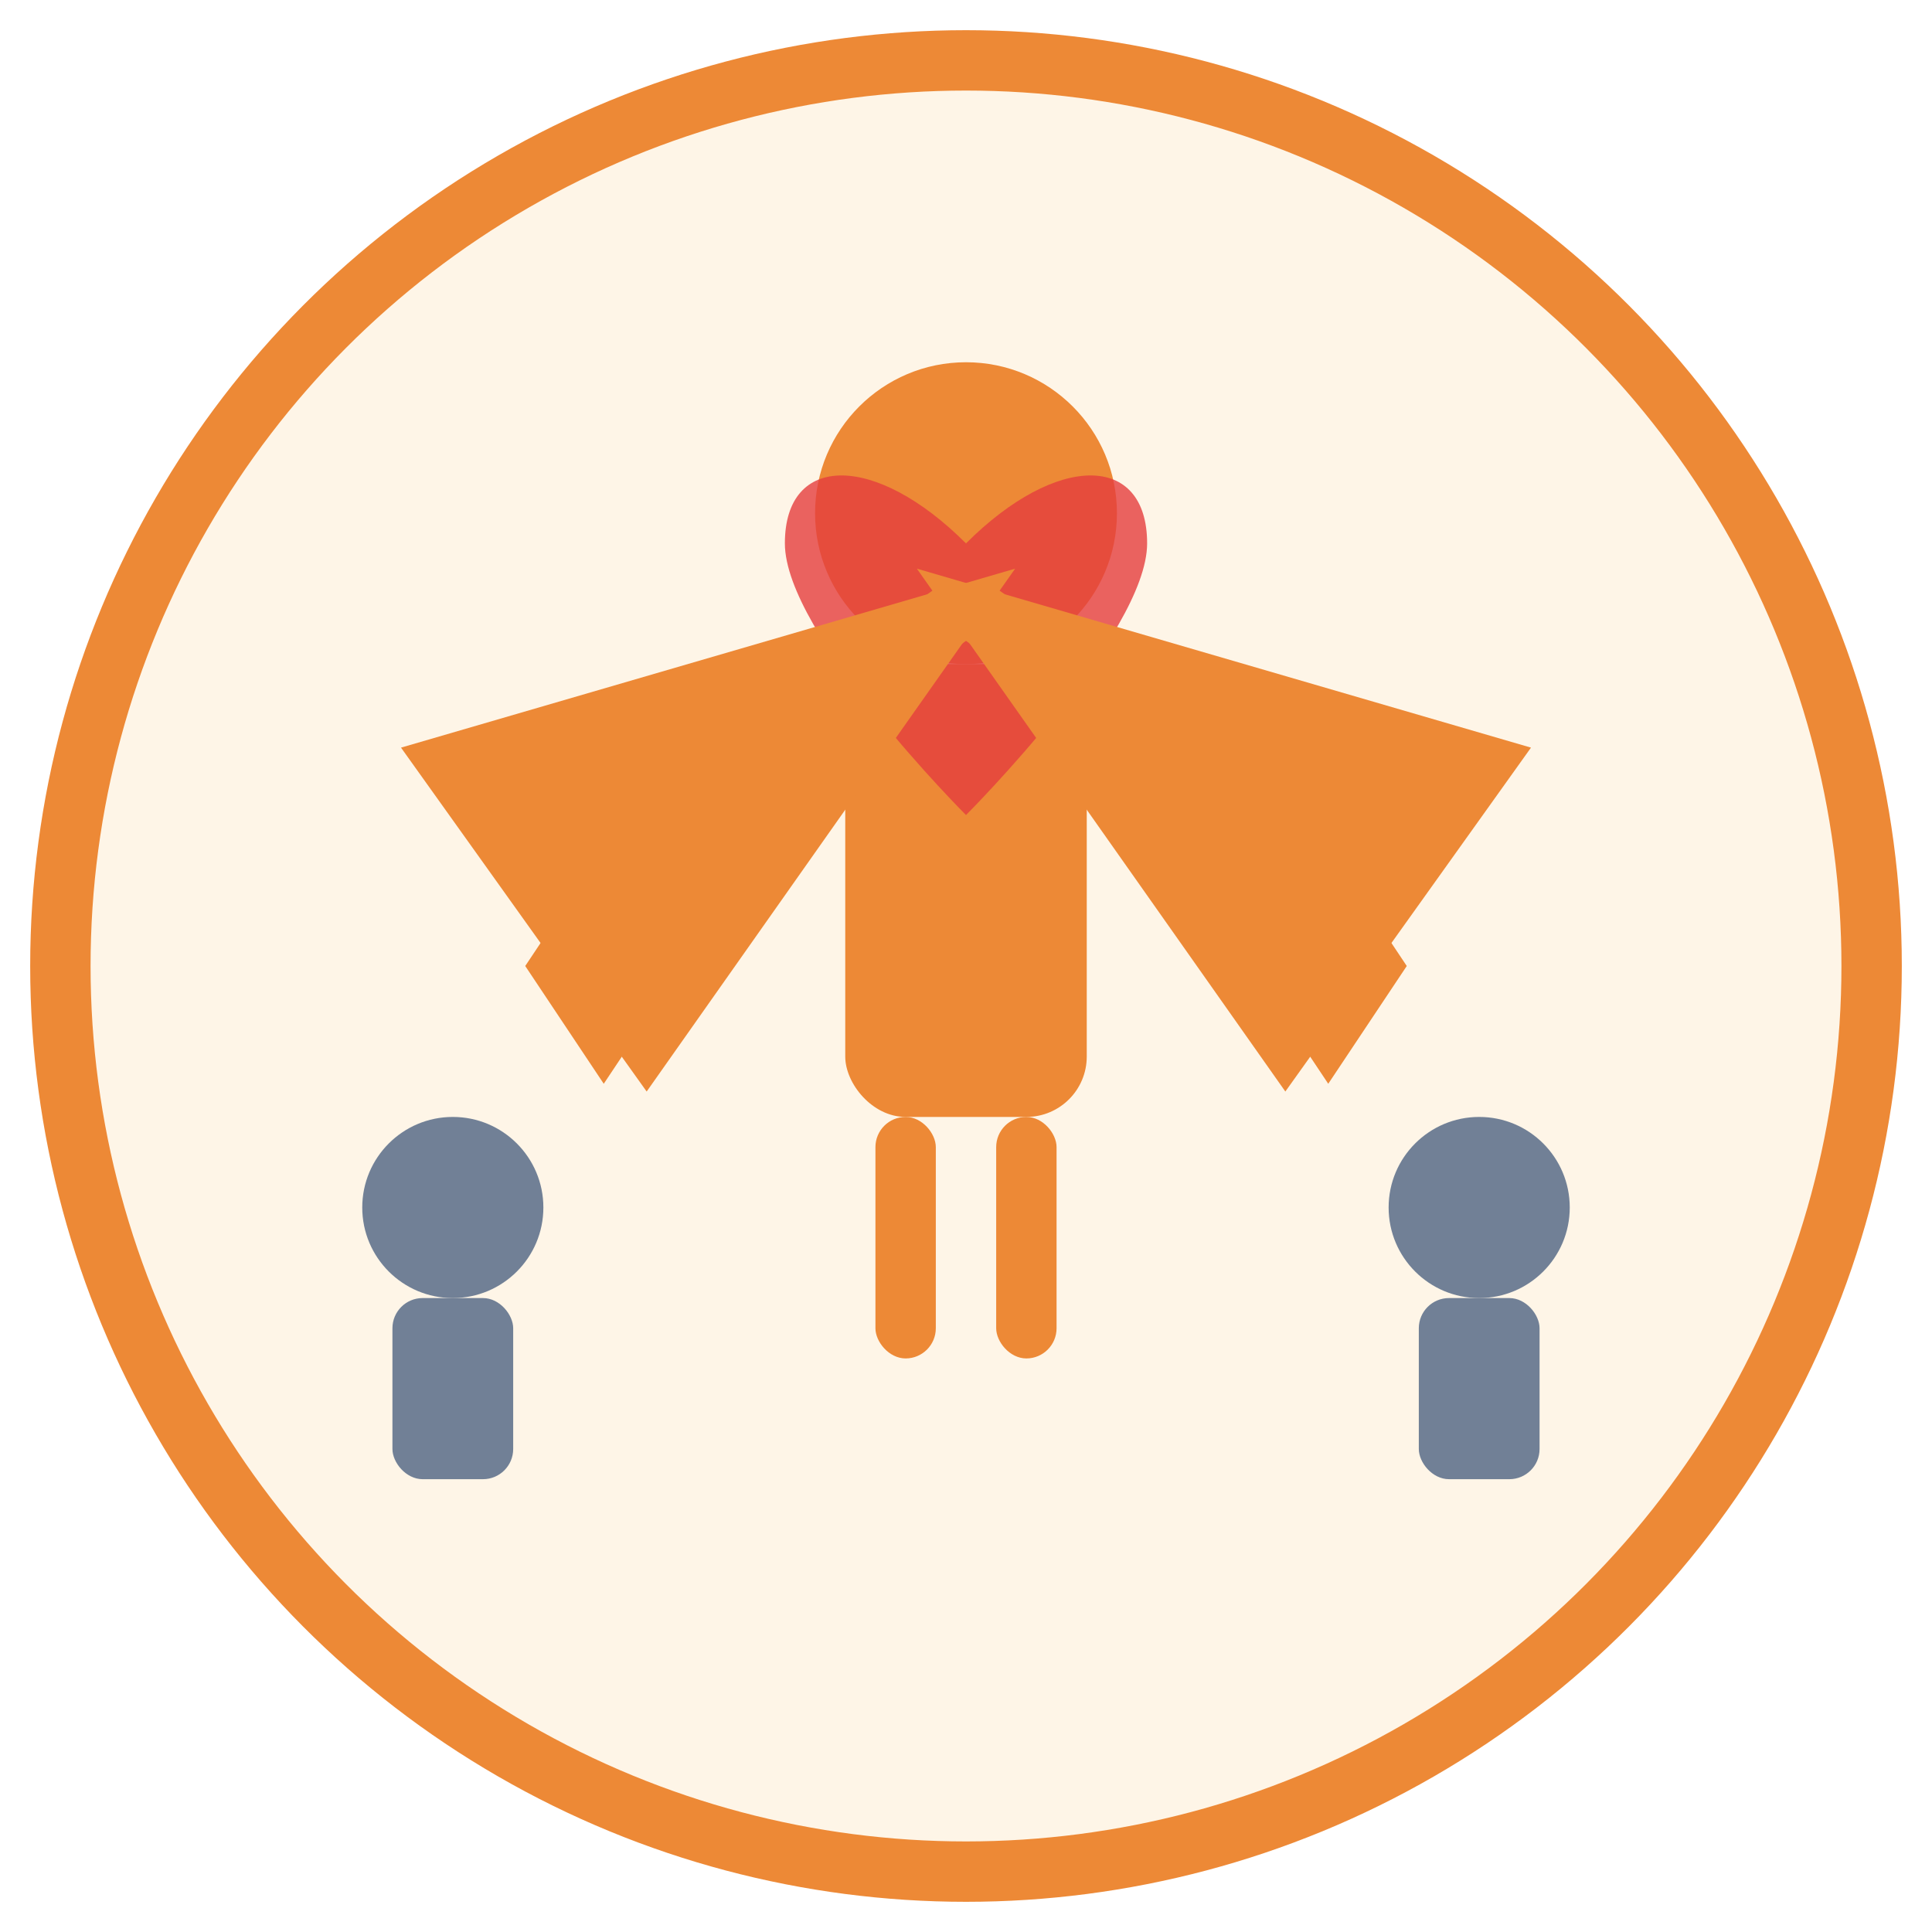
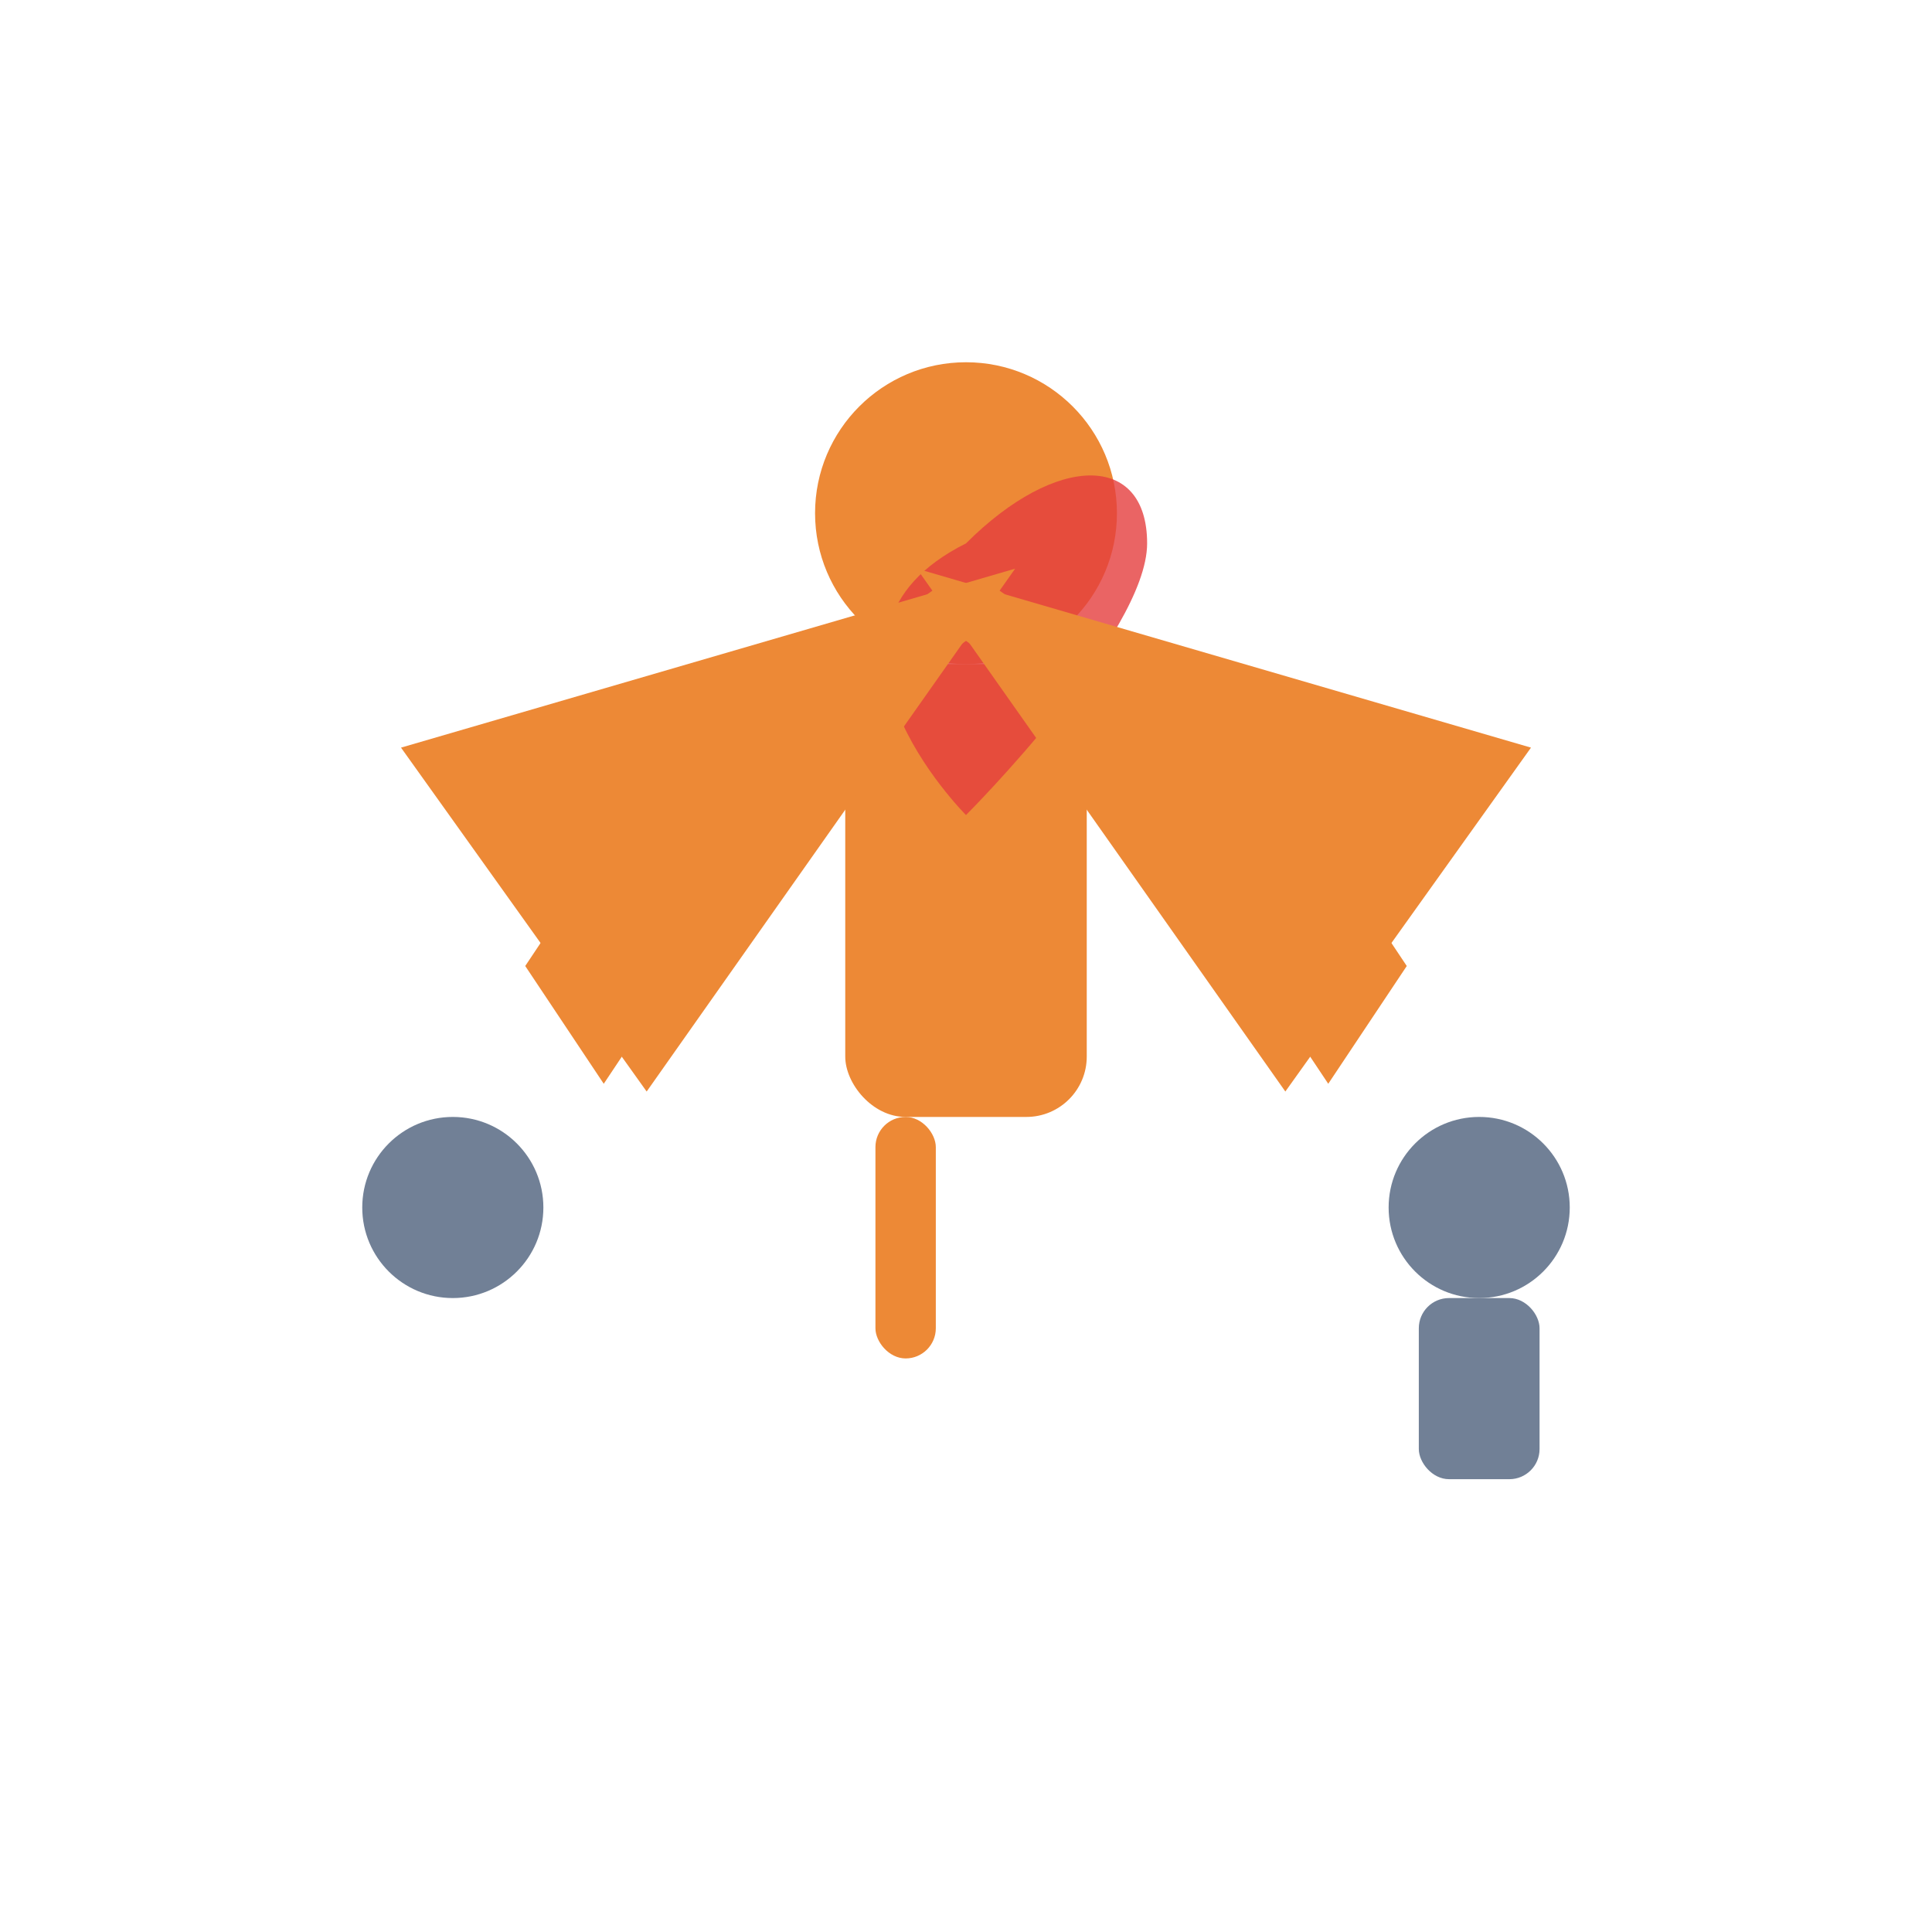
<svg xmlns="http://www.w3.org/2000/svg" width="64" height="64" viewBox="0 0 64 64" fill="none">
-   <circle cx="32" cy="32" r="30" fill="#fef5e7" stroke="#ed8936" stroke-width="2" />
  <g transform="translate(32, 32)">
    <circle cx="0" cy="-15" r="5" fill="#ed8936" />
    <rect x="-4" y="-10" width="8" height="15" rx="2" fill="#ed8936" />
    <rect x="-12" y="-8" width="8" height="2" rx="1" fill="#ed8936" />
    <rect x="4" y="-8" width="8" height="2" rx="1" fill="#ed8936" />
    <circle cx="-12" cy="-7" r="2" fill="#fbb560" />
    <circle cx="12" cy="-7" r="2" fill="#fbb560" />
    <rect x="-3" y="5" width="2" height="8" rx="1" fill="#ed8936" />
-     <rect x="1" y="5" width="2" height="8" rx="1" fill="#ed8936" />
  </g>
  <g transform="translate(15, 45)">
    <circle cx="0" cy="-5" r="3" fill="#718096" />
-     <rect x="-2" y="-2" width="4" height="6" rx="1" fill="#718096" />
  </g>
  <g transform="translate(49, 45)">
    <circle cx="0" cy="-5" r="3" fill="#718096" />
    <rect x="-2" y="-2" width="4" height="6" rx="1" fill="#718096" />
  </g>
  <g transform="translate(32, 15)">
-     <path d="M0 3 C-3 0 -6 0 -6 3 C-6 6 0 12 0 12 S6 6 6 3 C6 0 3 0 0 3 Z" fill="#e53e3e" opacity="0.8" />
+     <path d="M0 3 C-6 6 0 12 0 12 S6 6 6 3 C6 0 3 0 0 3 Z" fill="#e53e3e" opacity="0.8" />
  </g>
  <g transform="translate(20, 35)">
    <path d="M0 0 L-2 -3 L0 -6 L2 -3 Z" fill="#fbb560" stroke="#ed8936" stroke-width="1" />
-     <ellipse cx="0" cy="-6" rx="1.5" ry="1" fill="#fbb560" />
  </g>
  <g transform="translate(44, 35)">
    <path d="M0 0 L-2 -3 L0 -6 L2 -3 Z" fill="#fbb560" stroke="#ed8936" stroke-width="1" />
    <ellipse cx="0" cy="-6" rx="1.5" ry="1" fill="#fbb560" />
  </g>
  <path d="M25 25 L32 20" stroke="#ed8936" stroke-width="2" marker-end="url(#arrowhead)" />
  <path d="M39 25 L32 20" stroke="#ed8936" stroke-width="2" marker-end="url(#arrowhead)" />
  <defs>
    <marker id="arrowhead" markerWidth="10" markerHeight="7" refX="9" refY="3.5" orient="auto">
      <polygon points="0 0, 10 3.5, 0 7" fill="#ed8936" />
    </marker>
  </defs>
</svg>